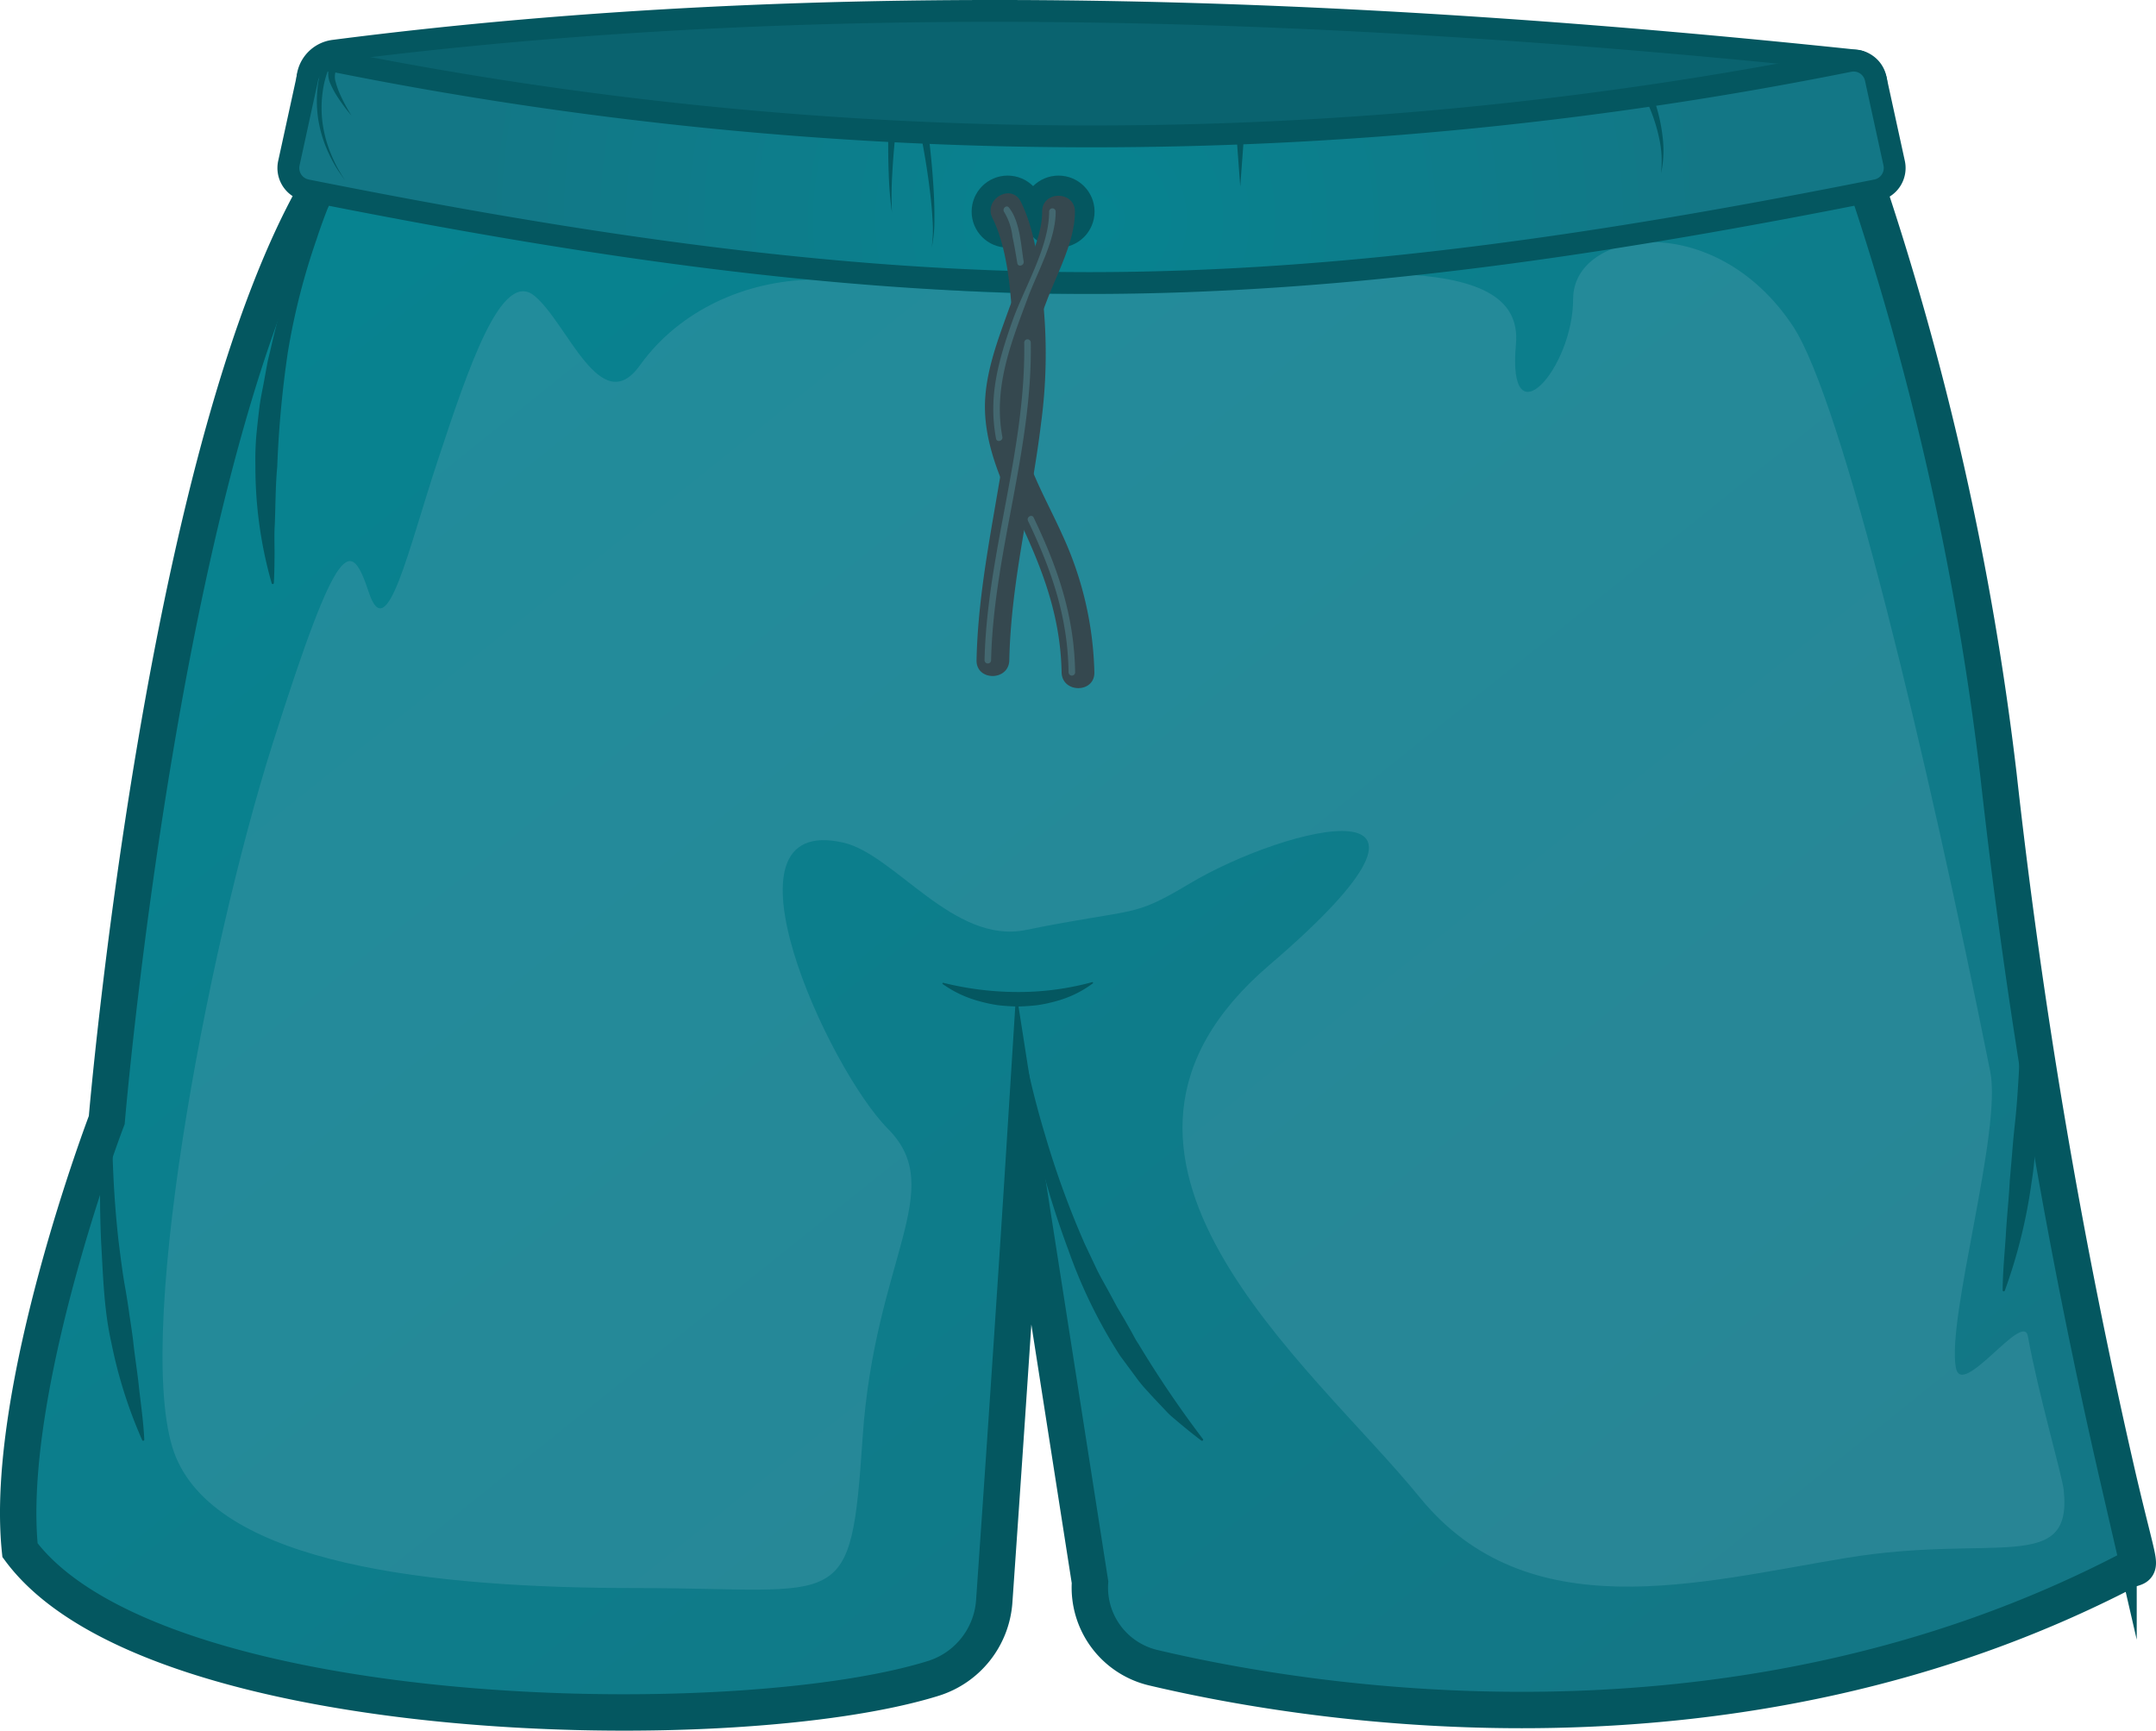
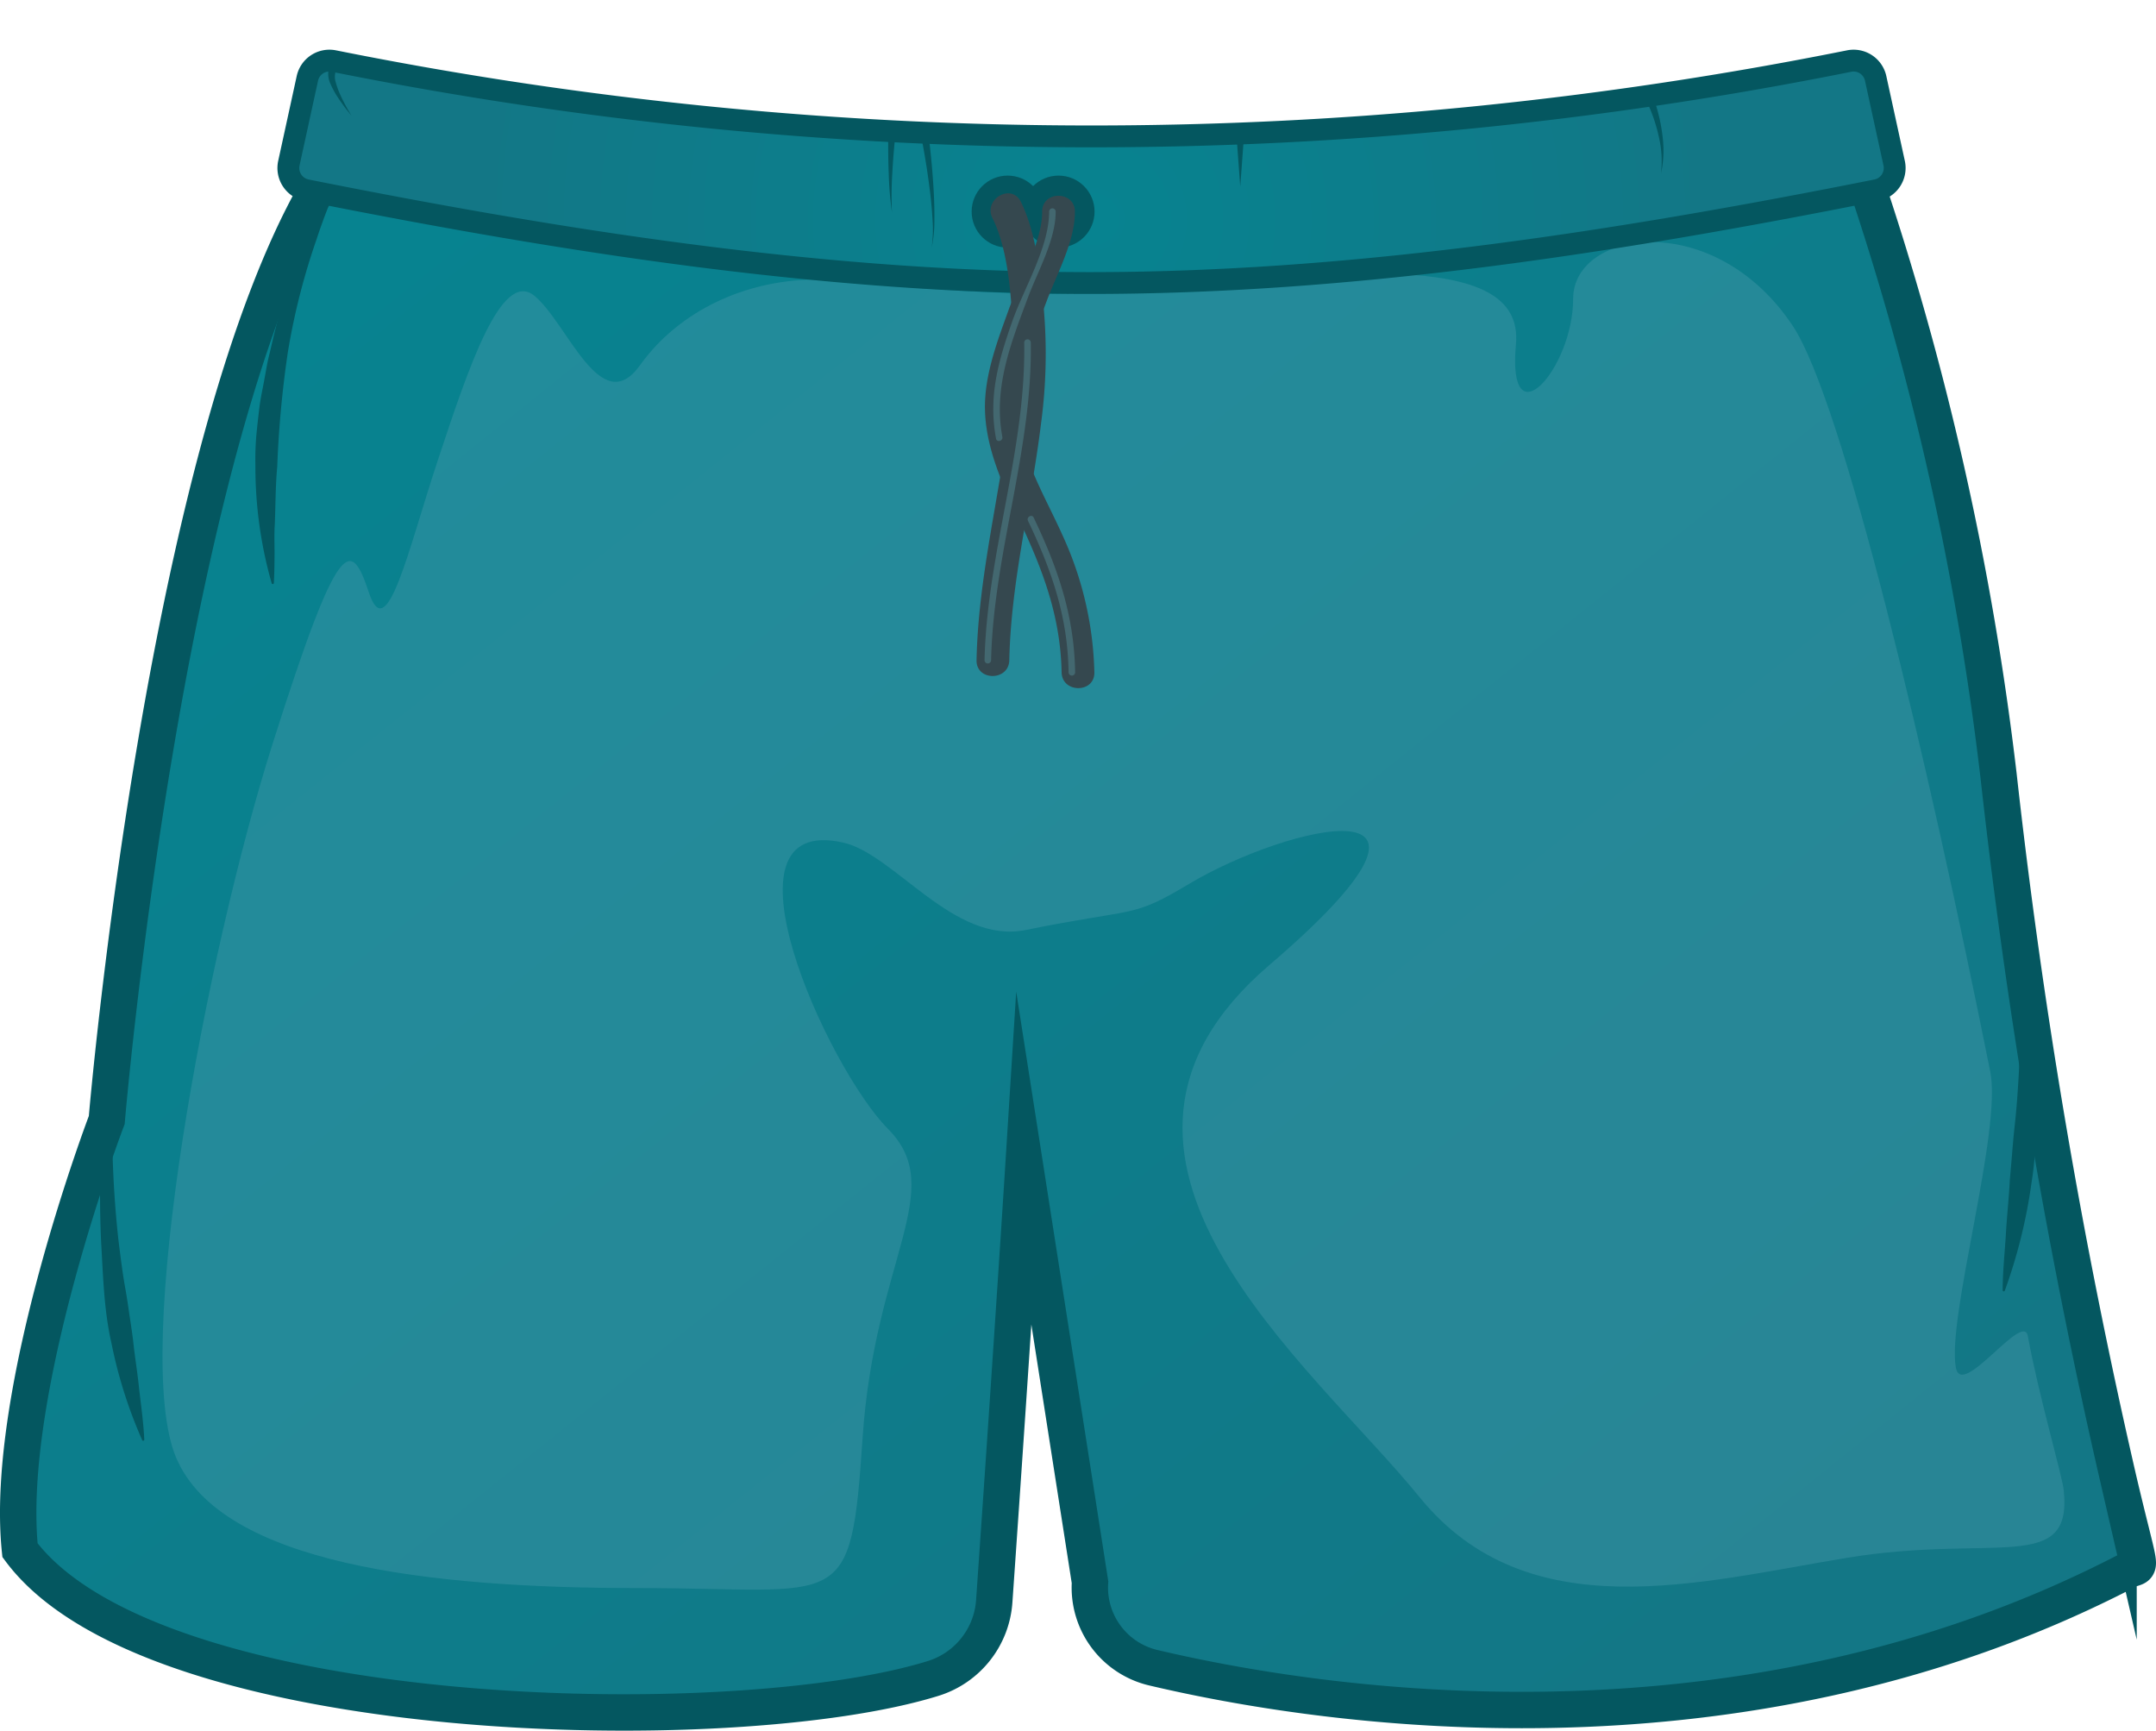
<svg xmlns="http://www.w3.org/2000/svg" xmlns:xlink="http://www.w3.org/1999/xlink" width="296.147" height="237.7" viewBox="0 0 296.147 237.7">
  <defs>
    <linearGradient id="ec793e9e-ba65-40f6-a4f0-54773cc37f4f" x1="224.828" y1="237.19" x2="55.296" y2="25.786" gradientUnits="userSpaceOnUse">
      <stop offset="0" stop-color="#137786" />
      <stop offset="1" stop-color="#078390" />
    </linearGradient>
    <radialGradient id="f16319c3-4983-45f8-91e6-42688de46e24" cx="150.19" cy="30.095" r="85.578" gradientUnits="userSpaceOnUse">
      <stop offset="0" stop-color="#078390" />
      <stop offset="1" stop-color="#137786" />
    </radialGradient>
    <radialGradient id="b15b4ba5-2d39-4157-91b0-7b37e5ae9446" cx="138.411" cy="29.064" r="3.447" xlink:href="#f16319c3-4983-45f8-91e6-42688de46e24" />
    <radialGradient id="f1dd6f64-8989-48b8-a20a-b91c61726e60" cx="145.401" cy="29.064" r="3.447" xlink:href="#f16319c3-4983-45f8-91e6-42688de46e24" />
  </defs>
  <title>Asset 80</title>
  <g id="ee8f69b7-f2f5-47a4-917b-ad0d7508a298" data-name="Layer 2">
    <g id="fa19f405-37f1-4625-b4fa-19f45e2fc358" data-name="Layer 1">
-       <path d="M254.984,8.325C186.113,1.082,114.562-1.893,45.892,6.964a4.177,4.177,0,0,0-3.671,3.798c0,1.67-1.666,11.765-1.305,12.639.909,2.198,4.18-.577,5.093,1.631.352.851-.24-12.713,1.075-11.755C67.85,28.414,116.697,43.031,149.93,42.967c34.471-.066,58.548-14.853,93.069-11.234,1.619.17,9.35-1.958,9.702-2.808.913-2.208,4.065-15.036,4.974-17.234C258.036,10.817,256.645,8.5,254.984,8.325Z" fill="#0a636f" stroke="#045760" stroke-miterlimit="10" stroke-width="3" />
      <path d="M52.117,15.005C36.828,28.232,27.024,68.947,21.298,102.889c-4.679,27.735-6.635,50.947-6.635,50.947S.476,190.961,2.746,212.913c18.222,24.565,98.15,26.108,125.455,17.608a11.96,11.96,0,0,0,8.368-10.596c2.558-36.647,4.075-60.75,4.075-60.75l9.08,58.143-.003.045a11.302,11.302,0,0,0,8.694,11.691c22.082,5.218,80.019,14.609,133.831-13.358,2.059-1.07,2.014,1.417-1.247-12.444a844.929,844.929,0,0,1-16.483-96.772,405.007,405.007,0,0,0-18.614-82.584,7.603,7.603,0,0,0-7.505-4.915C219.213,19.878,85.916,23.444,52.117,15.005Z" stroke="#045760" stroke-miterlimit="10" stroke-width="5" fill="url(#ec793e9e-ba65-40f6-a4f0-54773cc37f4f)" />
      <path d="M148.223,40.216c35.168-2.956,61.226-6.308,60.006,7.069-1.236,13.546,7.857,3.327,7.857-6.238S235.523,28.572,246.275,44.79c6.795,10.249,18.466,59.271,27.107,102.401,1.628,8.125-6.008,33.891-4.723,40.67.824,4.349,9.247-7.866,9.886-4.34,1.444,7.968,4.708,19.118,4.923,21.128,1.241,11.644-9.485,5.981-29.748,9.308s-43.835,9.98-58.723-8.317-51.28-46.857-20.678-73.055,2.328-19.132-10.906-11.231c-8.109,4.842-6.925,3.225-22.549,6.38-9.873,1.994-17.967-10.39-25.013-12-18.196-4.158-2.144,31.002,6.127,39.319s-1.832,17.817-3.486,42.352-2.481,20.71-31.015,20.71-57.069-3.327-63.272-17.881,4.136-69.364,13.233-98.057S48.189,73.899,50.67,81.384s5.376-5.822,9.511-18.297,8.684-26.198,13.233-22.456,9.098,17.049,14.474,9.564q.081-.112.162-.224c5.292-7.259,14.24-11.446,23.648-11.566C111.698,38.406,139.116,40.981,148.223,40.216Z" fill="#4a9bae" opacity="0.4" />
-       <path d="M129.573,134.987a42.524,42.524,0,0,0,10.237,1.262,38.351,38.351,0,0,0,10.215-1.356.097.097,0,0,1,.083.17l-.03.022a14.743,14.743,0,0,1-4.895,2.386,19.824,19.824,0,0,1-2.657.58c-.9.118-1.808.158-2.716.196-.908-.032-1.815-.077-2.715-.186a20.489,20.489,0,0,1-2.654-.569,15.585,15.585,0,0,1-4.916-2.312l-.031-.023a.096.096,0,0,1,.078-.172Z" fill="#045760" />
-       <path d="M139.95,140.484a124.686,124.686,0,0,0,3.619,15.454,123.135,123.135,0,0,0,5.402,14.845l1.681,3.559c.577,1.177,1.248,2.305,1.865,3.456l.928,1.725.998,1.681.965,1.7c.316.57.607,1.157.976,1.692A146.096,146.096,0,0,0,165.23,197.645l.005.007a.151.151,0,0,1-.212.21c-1.077-.797-2.113-1.658-3.156-2.522-.504-.448-1.057-.858-1.518-1.349l-1.391-1.472c-.465-.492-.927-.988-1.378-1.494a17.106,17.106,0,0,1-1.31-1.553l-2.418-3.267a69.388,69.388,0,0,1-7.1-14.512,125.058,125.058,0,0,1-4.633-15.378,113.008,113.008,0,0,1-2.466-15.804.15.15,0,0,1,.297-.036Z" fill="#045760" />
      <path d="M276.044,117.111a106.772,106.772,0,0,1,2.731,14.934c.548,5.038.887,10.108.938,15.188.011,5.071.153,10.195-.669,15.23a72.218,72.218,0,0,1-3.666,14.804.152.152,0,0,1-.294-.053v-.007c.017-2.566.274-5.066.437-7.576.133-2.513.42-4.995.542-7.494l.323-3.731c.092-1.245.211-2.487.344-3.73.283-2.484.446-4.981.586-7.48.248-5,.212-10.017-.033-15.028a118.439,118.439,0,0,0-1.527-14.985l-.001-.007a.15.15,0,0,1,.292-.065Z" fill="#045760" />
      <path d="M49.857,18.349A82.81,82.81,0,0,0,43.45,32.964,93.075,93.075,0,0,0,39.54,48.366a144.034,144.034,0,0,0-1.459,15.748c-.249,2.631-.224,5.267-.337,7.924-.088,1.331-.032,2.656-.032,3.991-.011,1.337-.018,2.679-.097,4.04l-.001.011a.151.151,0,0,1-.296.032,58.265,58.265,0,0,1-2.236-16.081,39.916,39.916,0,0,1,.116-4.079c.125-1.355.278-2.708.443-4.057s.485-2.677.714-4.014l.367-2.002c.134-.665.311-1.321.464-1.981a95.033,95.033,0,0,1,4.86-15.463A78.025,78.025,0,0,1,49.608,18.182a.15.15,0,0,1,.254.159Z" fill="#045760" />
      <path d="M15.911,143.021a107.657,107.657,0,0,0-.486,13.744c.074,4.58.352,9.151.86,13.693.287,2.267.56,4.535.977,6.78.19,1.125.368,2.25.519,3.38.174,1.126.343,2.253.49,3.384.233,2.273.619,4.522.846,6.81.263,2.282.592,4.557.7,6.904l.001.007a.152.152,0,0,1-.29.069,64.054,64.054,0,0,1-4.214-13.291c-1.038-4.545-1.15-9.232-1.42-13.858-.215-4.638-.194-9.281.033-13.906a96.281,96.281,0,0,1,1.691-13.77.15.15,0,0,1,.296.046Z" fill="#045760" />
      <path d="M257.757,26.126c-36.168,7.209-72.318,12.791-108.469,12.748-35.723-.043-71.446-5.626-107.185-12.748A3.113,3.113,0,0,1,39.68,22.41c.931-4.266,1.606-7.361,2.542-11.648a3.1,3.1,0,0,1,3.636-2.377,528.475,528.475,0,0,0,208.144,0,3.1,3.1,0,0,1,3.636,2.377c.935,4.287,1.611,7.381,2.542,11.648A3.114,3.114,0,0,1,257.757,26.126Z" stroke="#045760" stroke-miterlimit="10" stroke-width="3" fill="url(#f16319c3-4983-45f8-91e6-42688de46e24)" />
-       <path d="M45.495,8.641a13.104,13.104,0,0,0-1.17,3.977,15.704,15.704,0,0,0-.022,4.23,17,17,0,0,0,1.089,4.127,19.743,19.743,0,0,0,.897,1.956c.338.634.735,1.236,1.101,1.858-.4-.598-.834-1.179-1.21-1.796a19.898,19.898,0,0,1-1.018-1.919,17.372,17.372,0,0,1-1.353-4.147,16.334,16.334,0,0,1-.23-4.392,13.843,13.843,0,0,1,1.026-4.352.5.5,0,0,1,.92.393l-.011.025Z" fill="#045760" />
      <path d="M46.08,9.912a2.436,2.436,0,0,0,.038,1.395,11.323,11.323,0,0,0,.555,1.565,24.129,24.129,0,0,0,1.607,3.004,24.335,24.335,0,0,1-2.049-2.771,11.896,11.896,0,0,1-.825-1.561,3.201,3.201,0,0,1-.273-1.958.503.503,0,0,1,.982.218.523.523,0,0,1-.031.095Z" fill="#045760" />
      <path d="M123.012,18.295c-.19,1.804-.343,3.612-.442,5.425a50.507,50.507,0,0,0-.057,5.448,50.655,50.655,0,0,1-.443-5.452c-.067-1.825-.081-3.652-.056-5.48a.5.5,0,1,1,1.001.013C123.015,18.264,123.014,18.28,123.012,18.295Z" fill="#045760" />
      <path d="M127.585,18.878c.31,2.519.541,5.033.676,7.56q.105,1.893.084,3.792a18.041,18.041,0,0,1-.364,3.767,17.926,17.926,0,0,0,.115-3.763q-.102-1.882-.332-3.753c-.3-2.493-.696-4.982-1.165-7.441l-.001-.006a.5.5,0,1,1,.983-.188Z" fill="#045760" />
      <path d="M170.86,18.85l-.5,6.767-.5-6.767a.501.501,0,0,1,1-.074A.571.571,0,0,1,170.86,18.85Z" fill="#045760" />
      <path d="M227.276,13.877a23.584,23.584,0,0,1,1.104,4.961,14.782,14.782,0,0,1-.231,5.008,14.535,14.535,0,0,0-.263-4.929,22.907,22.907,0,0,0-1.531-4.651l-.009-.019a.501.501,0,1,1,.911-.417C227.265,13.845,227.271,13.861,227.276,13.877Z" fill="#045760" />
      <circle cx="138.411" cy="29.064" r="3.447" stroke="#045760" stroke-miterlimit="10" stroke-width="3" fill="url(#b15b4ba5-2d39-4157-91b0-7b37e5ae9446)" />
      <circle cx="145.401" cy="29.064" r="3.447" stroke="#045760" stroke-miterlimit="10" stroke-width="3" fill="url(#f1dd6f64-8989-48b8-a20a-b91c61726e60)" />
      <path d="M136.326,29.965c2.262,4.502,2.675,11.563,2.811,16.503a87.661,87.661,0,0,1-1.25,15.939c-1.473,9.415-3.548,18.701-3.749,28.267-.061,2.897,4.439,2.896,4.5,0,.231-11.016,3.05-21.671,4.365-32.564a71.798,71.798,0,0,0,.354-15.907c-.471-4.612-1.063-10.363-3.146-14.509-1.3-2.588-5.184-.312-3.886,2.271Z" fill="#35484f" />
      <path d="M143.151,29.064c.012,4.252-3.176,9.53-4.582,13.43-1.601,4.443-3.443,9.236-3.268,14.037.19,5.209,2.462,10.152,4.652,14.78,3.256,6.883,5.716,13.287,5.869,21.029.057,2.892,4.557,2.902,4.5,0a47.58,47.58,0,0,0-4.418-18.915c-2.401-5.357-5.84-10.862-6.103-16.894-.224-5.138,2.201-10.436,3.962-15.159,1.39-3.727,3.899-8.219,3.888-12.308-.008-2.895-4.508-2.901-4.5,0Z" fill="#35484f" />
      <path d="M141.207,71.538c3.258,6.813,5.459,13.156,5.572,20.802a.45.45,0,0,0,.9,0c-.115-7.778-2.379-14.323-5.695-21.256-.25-.522-1.026-.066-.777.454Z" fill="#436870" />
      <path d="M144.107,29.064c.014,4.88-3.478,10.562-5.064,15.079-1.924,5.479-3.305,10.328-2.227,16.103.106.569.974.328.868-.239-1.262-6.759,1.166-12.855,3.5-19.113,1.329-3.564,3.834-7.943,3.823-11.83a.45.45,0,0,0-.9,0Z" fill="#436870" />
      <path d="M140.687,47.052c.243,14.795-5.107,28.877-5.451,43.622a.45.45,0,0,0,.9,0c.344-14.746,5.694-28.821,5.451-43.622a.45.45,0,0,0-.9,0Z" fill="#436870" />
-       <path d="M137.95,29.147a8.437,8.437,0,0,1,1.126,3.377c.26,1.203.463,2.417.665,3.63.095.57.963.328.868-.239-.385-2.304-.508-5.509-2.023-7.404-.361-.452-.995.188-.636.636Z" fill="#436870" />
    </g>
  </g>
</svg>